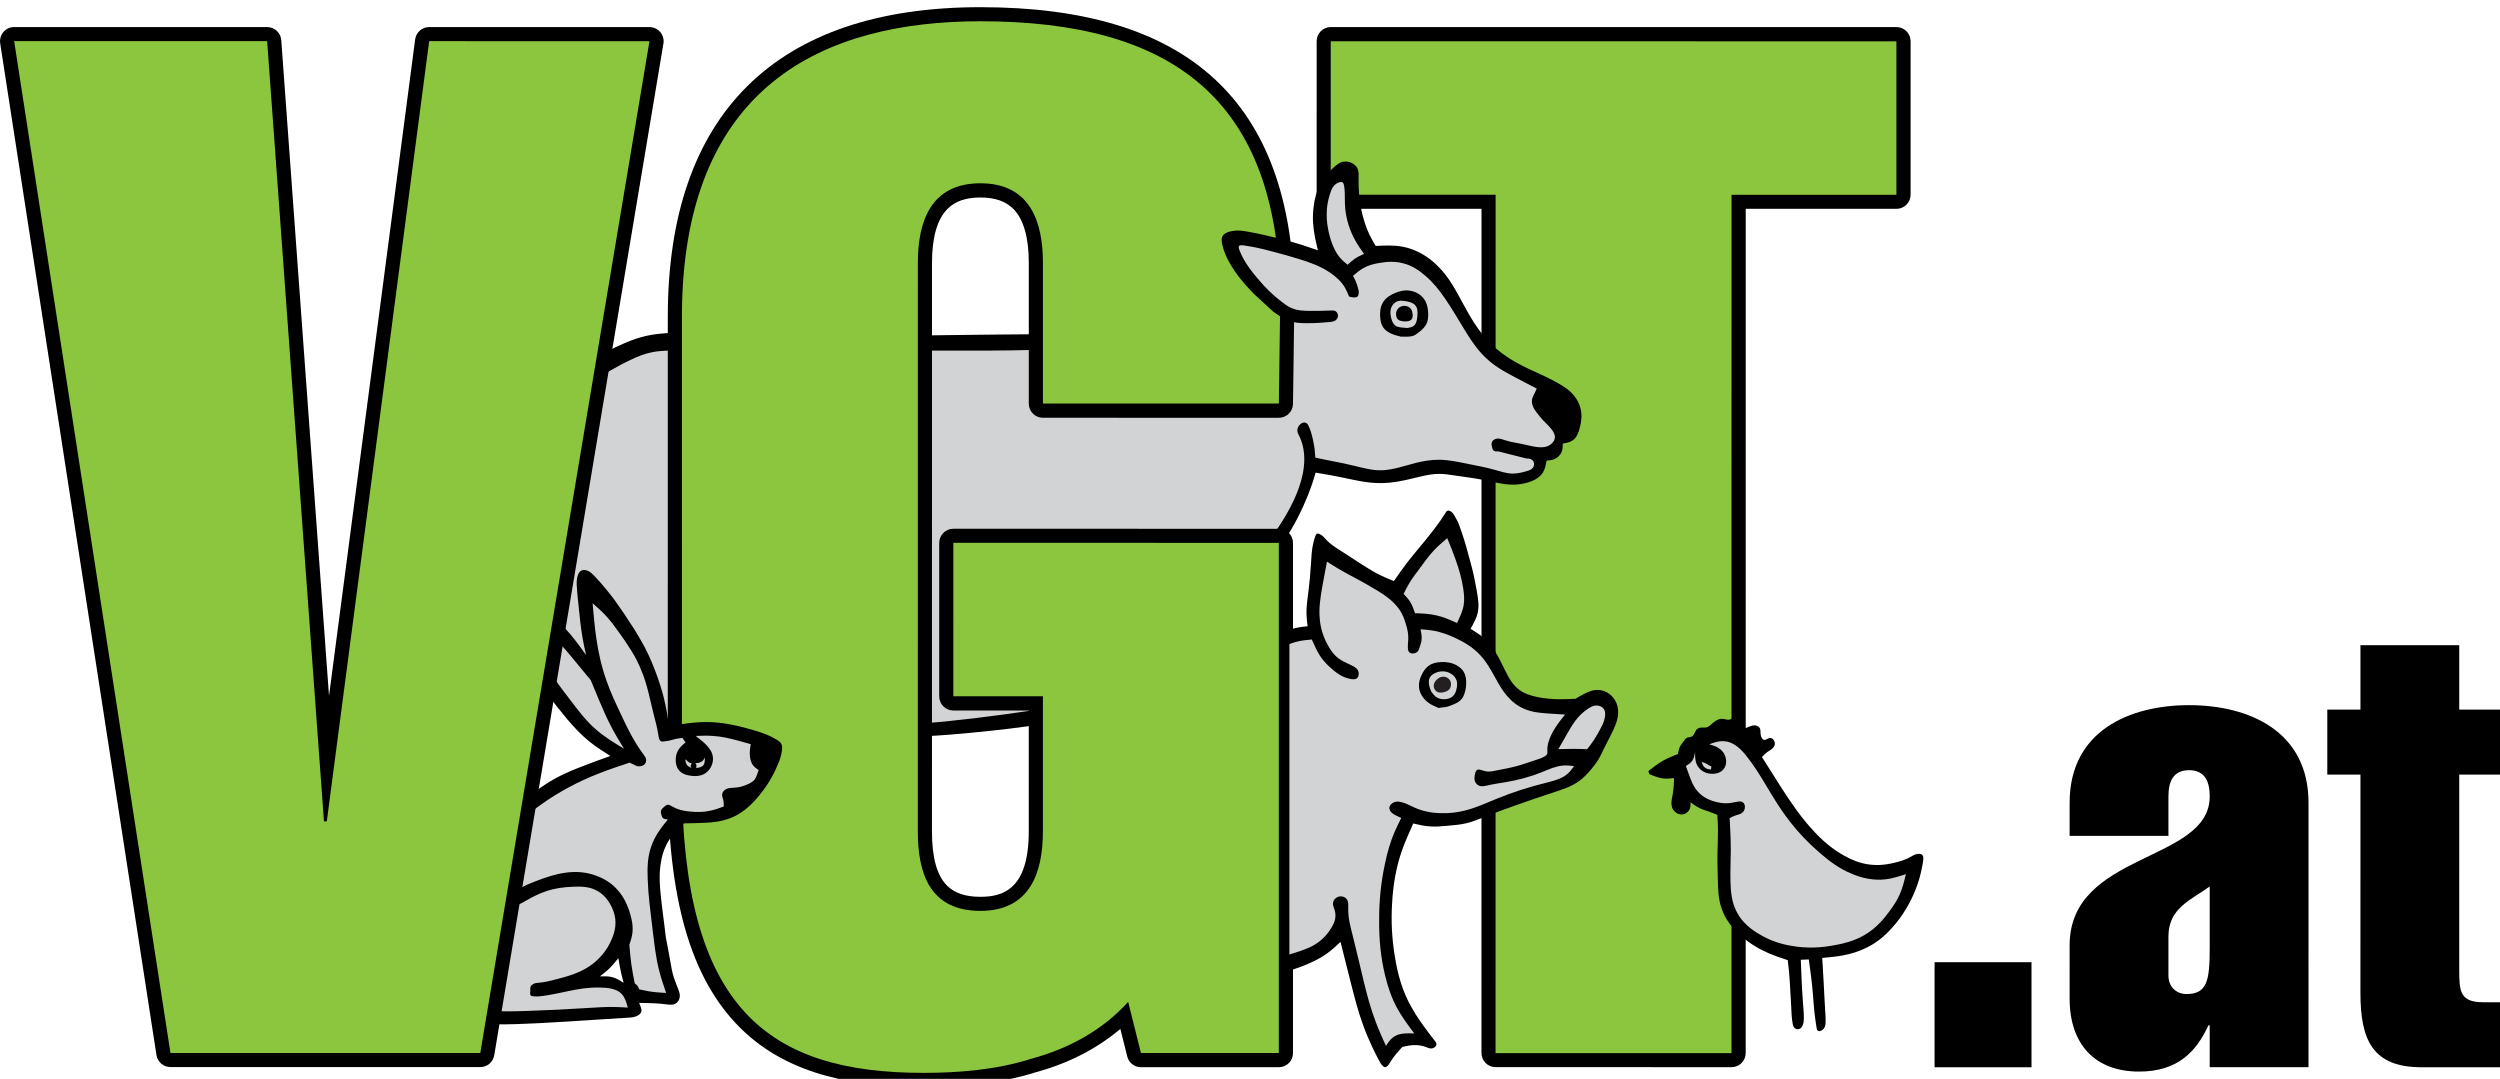
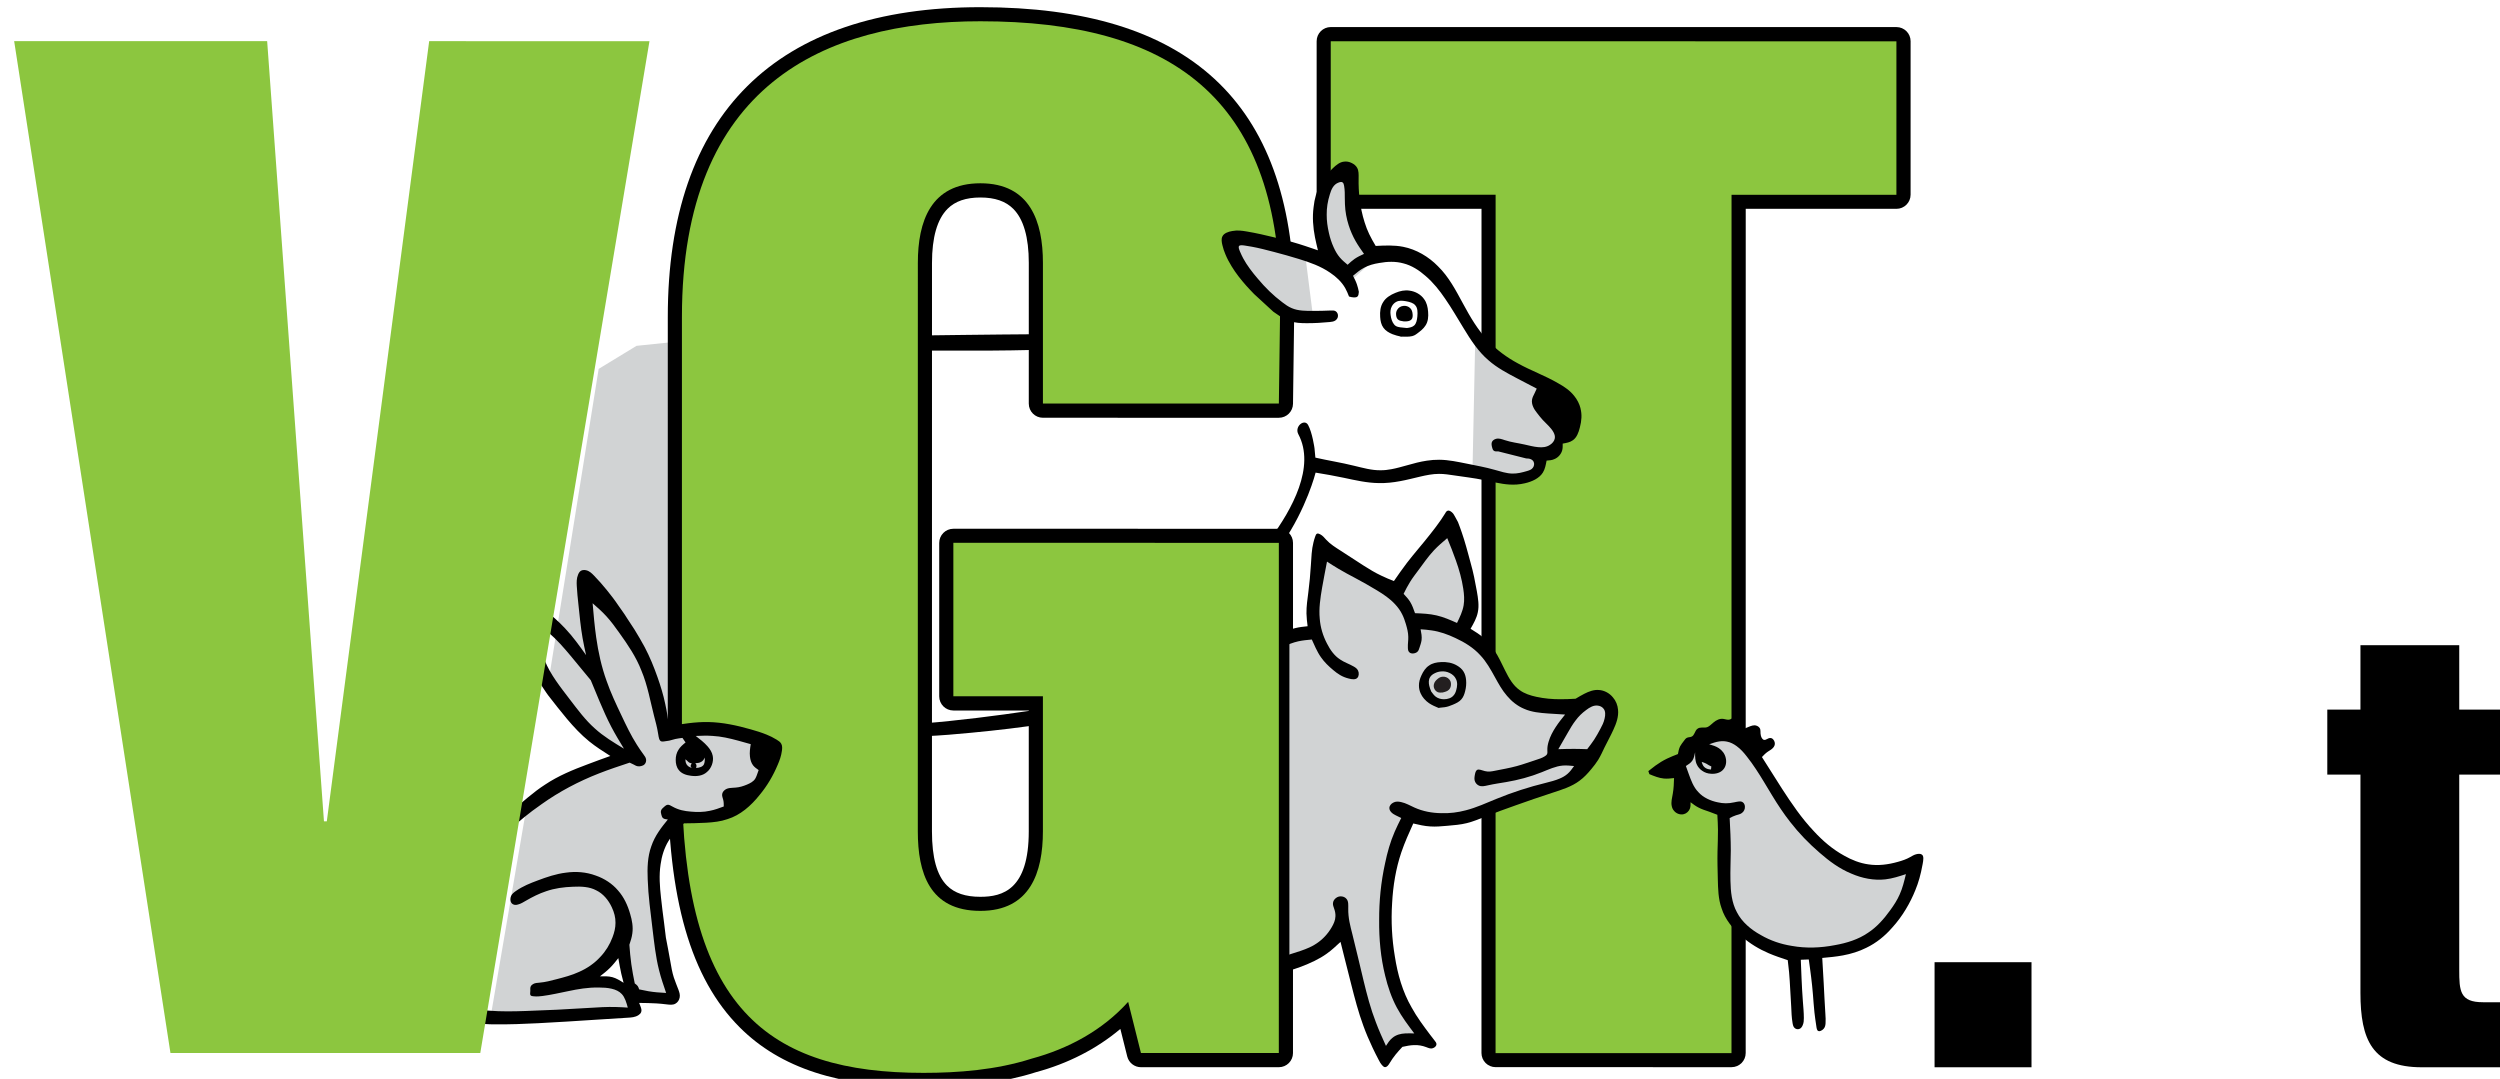
<svg xmlns="http://www.w3.org/2000/svg" height="53.944" width="125">
  <defs />
  <g transform="translate(-0.874,-944.133)">
    <g transform="matrix(0.431,0,0,0.431,0.498,568.315)">
-       <path style="fill-rule:nonzero;fill:#d1d3d4;" d="m110.49,911.53-2.869,0.106,0.423,44.939,13.388-1.487-0.319-1.806-9.776-0.107-0.637-0.637,0.319-17.529,0.531-0.85,35.7,0.109,2.231,0,2.02-3.931,1.487-4.78,4.357,1.168,4.143,0.319,4.888-0.742,3.507-0.106,3.93,0.743,0.107-14.235-6.161-8.394-2.338-2.231-3.188-0.744-1.913,0.212-3.4,1.804-2.655-1.699-3.082-0.85-1.594-0.213,0.425,10.307-0.001,7.436-0.85,0.955-2.868-0s-23.801,0.105-24.12,0.105c-0.319-0.001-0.742-0.637-0.742-0.637l0.001-7.224-10.945-0.001" />
      <path style="fill-rule:nonzero;fill:#d1d3d4;" d="m79.298,911.61-4.581,0.477-4.394,2.675-5.854,36.48,2.318,3.247,3.82,3.535,2.006,1.527-0.478,0.669-4.489,1.815-4.107,2.672-1.529,0.574-4.204,24.542,2.866,0.287,7.736-0.381,5.731-0.477-0.101-1.907-1.523-1.353-3.438-0.275,1.719-1.909,2.388-2.102,0.304,2.691,1.129,2.948,2.482,0.342,1.72-0,0.27-1.379-1.988-9.759-0.478-4.965,2.866-4.394-0-10.6-0.192-44.98" />
      <path style="fill-rule:nonzero;fill:#000000;" d="m117.38,910.77c-3.146,0.02-6.284,0.083-9.423,0.112l0.086,1.756c1.033,0.002,2.066,0.003,3.097,0.005,3.133,0.01,6.265,0.006,9.402-0.076,0.258-0.007,0.516-0.017,0.774-0.024l0.043-1.805c-1.326,0.018-2.653,0.023-3.979,0.033" />
-       <path style="fill-rule:nonzero;fill:#000000;" d="m79.298,910.57c-1.383,0.033-2.763,0.147-4.075,0.521-0.712,0.194-1.405,0.466-2.087,0.77-1.211,0.522-2.388,1.143-3.482,1.854-0.576,0.362-1.123,0.754-1.679,1.176-0.311,0.237-0.62,0.483-0.813,0.818-0.102,0.169-0.17,0.363-0.199,0.562-0.016,0.115-0.016,0.231-0.054,0.343-0.058,0.208-0.246,0.381-0.236,0.614-0.005,0.173,0.11,0.378,0.256,0.435,0.14,0.059,0.315-0.029,0.475-0.112,0.746-0.372,1.302-0.745,1.887-1.122,1.463-0.954,3.133-1.971,4.847-2.764,0.735-0.344,1.481-0.649,2.26-0.812,0.75-0.166,1.53-0.203,2.31-0.223,0.197-0.005,0.393-0.004,0.589-0.007l0-2.053" />
+       <path style="fill-rule:nonzero;fill:#000000;" d="m79.298,910.57l0-2.053" />
      <path style="fill-rule:nonzero;fill:#000000;" d="m98.104,957.44c3.453,0.081,6.904,0.102,10.184-0.068,1.783-0.086,3.518-0.227,5.228-0.396,3.034-0.283,5.983-0.639,8.731-1.067,1.445-0.217,2.817-0.457,4.217-0.717,0.779-0.147,1.559-0.301,2.046-0.526,0.262-0.114,0.433-0.248,0.509-0.389,0.042-0.081,0.044-0.165,0.144-0.243,0.147-0.144,0.622-0.255,0.603-0.422,0.017-0.124-0.266-0.279-0.632-0.332-0.347-0.053-0.782-0.004-1.185,0.045-1.869,0.211-3.266,0.436-4.738,0.664-3.671,0.574-7.862,1.177-12.157,1.618-1.844,0.192-3.712,0.355-5.662,0.414-1.877,0.062-3.823,0.031-5.771-0.013-0.49-0.011-0.981-0.026-1.472-0.039l-0.045,1.472" />
      <path style="fill-rule:nonzero;fill:#000000;" d="m220.88,875.11-65.623-0.004c-0.907,0-1.641,0.735-1.641,1.641l-0.001,17.804c0,0.906,0.734,1.641,1.641,1.641l17.486,0-0.005,97.936c0,0.906,0.735,1.64,1.642,1.64l27.369,0.002c0.906-0,1.641-0.735,1.641-1.641l0.005-97.935,17.485,0c0.906,0.001,1.641-0.734,1.641-1.64l0.001-17.804c-0-0.907-0.735-1.641-1.641-1.641" />
      <path style="fill-rule:nonzero;fill:#8cc63f;" d="m155.25,894.56,0.001-17.804,65.623,0.004-0.001,17.804-19.126-0.001-0.006,99.575-27.369-0.001,0.006-99.576-19.128-0.001" />
      <path style="fill-rule:nonzero;fill:#000000;" d="m149.23,933.31-37.758-0.002c-0.907,0-1.641,0.734-1.641,1.64l-0.001,17.803c0,0.907,0.734,1.641,1.641,1.641l8.748,0-0.001,14.022c-0,6.729-3.001,7.592-5.614,7.591-1.727-0-2.992-0.425-3.867-1.3-1.177-1.175-1.749-3.235-1.749-6.292l0.004-65.943c0-2.968,0.608-5.08,1.807-6.279,0.883-0.883,2.129-1.311,3.81-1.312,1.678,0.001,2.923,0.429,3.807,1.312,1.199,1.2,1.806,3.312,1.806,6.28l-0.002,16.321c0,0.906,0.734,1.64,1.641,1.64l27.37,0.002c0.898-0.001,1.629-0.721,1.642-1.619l0.163-12.365c-0.321-22.654-12.236-33.646-36.427-33.648-23.726-0.001-36.266,12.423-36.267,35.929l-0.003,53.416c-0,14.091,2.651,23.308,8.347,29.003,4.727,4.728,11.503,6.93,21.323,6.931,5.139,0.001,9.403-0.564,13.032-1.726,3.743-1.007,7.088-2.731,9.803-5.022l0.8,3.198c0.182,0.73,0.838,1.243,1.591,1.243l15.994,0c0.907-0,1.642-0.734,1.642-1.64l0.003-59.184c-0-0.907-0.735-1.641-1.642-1.641" />
      <path style="fill-rule:nonzero;fill:#8cc63f;" d="m131.75,988.19c-2.966,3.295-6.923,5.438-11.209,6.593-4.122,1.32-8.577,1.647-12.533,1.647-17.972-0.001-28.029-7.42-28.027-34.291l0.002-53.416c0.002-26.872,16.491-34.29,34.627-34.288,22.096,0.001,34.46,8.905,34.787,31.984l-0.165,12.366-27.37-0.002,0-16.32c0.001-4.78-1.485-9.233-7.254-9.233-5.771-0-7.257,4.452-7.256,9.232l-0.004,65.943c0,4.781,1.321,9.233,7.257,9.233,5.77,0.001,7.255-4.451,7.255-9.232l0.001-15.663-10.39-0.001,0.001-17.803,37.759,0.003-0.003,59.184-15.994-0.001-1.484-5.935" />
      <path style="fill-rule:nonzero;fill:#d1d3d4;" d="m78.248,957.06,4.584-0.668,3.916,0.764,3.151,1.145,0.096,2.102-1.051,2.291-1.816,1.91-2.196,1.527-2.197,0.478-4.68,0.19,0.191-9.74" />
      <path style="fill-rule:nonzero;fill:#000000;" d="m60.223,966.07c1.278-1.051,2.498-2.193,3.882-3.078,1.516-1.016,3.229-1.723,4.947-2.362,0.876-0.334,1.748-0.649,2.625-0.963-0.843-0.537-1.691-1.074-2.459-1.699-0.95-0.77-1.788-1.673-2.577-2.609-0.75-0.891-1.46-1.811-2.173-2.725,0,0-1.431-1.938-1.81-3.162-0.329-1.062-0.639-2.125-0.823-3.253-0.175-1.05-0.301-2.134-0.363-3.112-0.02-0.285-0.035-0.561-0-0.905,0.029-0.3,0.097-0.654,0.3-0.745,0.179-0.102,0.475,0.029,0.731,0.164,0.674,0.345,1.113,0.698,1.578,1.09,0.765,0.634,1.607,1.356,2.338,2.143,0.925,0.973,1.685,2.043,2.445,3.113-0.145-0.659-0.291-1.317-0.407-1.979-0.227-1.292-0.344-2.605-0.483-3.902-0.074-0.712-0.155-1.424-0.19-2.14-0.023-0.435-0.028-0.881,0.146-1.301,0.068-0.18,0.17-0.359,0.324-0.455,0.165-0.107,0.397-0.117,0.6-0.072,0.378,0.076,0.658,0.343,0.92,0.613,0.542,0.552,1.021,1.109,1.491,1.685,0.473,0.581,0.939,1.186,1.355,1.81,0.319,0.475,0.666,0.911,0.958,1.4l0.9,1.373c0.412,0.678,0.823,1.361,1.196,2.063,0.581,1.107,1.056,2.269,1.472,3.451,0.363,1.026,0.682,2.067,0.903,3.127,0.19,0.848,0.312,1.71,0.437,2.57,1.524-0.256,3.044-0.508,4.563-0.479,1.651,0.031,3.303,0.389,4.919,0.849,0.624,0.174,1.249,0.368,1.84,0.609,0.392,0.161,0.771,0.34,1.157,0.582,0.219,0.131,0.436,0.275,0.543,0.484,0.129,0.232,0.116,0.533,0.072,0.819-0.077,0.594-0.266,1.113-0.489,1.625-0.518,1.239-1.21,2.43-2.111,3.509-0.988,1.24-2.236,2.337-3.713,2.787-0.784,0.277-1.635,0.367-2.479,0.417-0.867,0.049-1.718,0.062-2.574,0.072-0.659,0.64-1.319,1.283-1.792,2.052-0.494,0.808-0.785,1.758-0.915,2.711-0.193,1.278-0.093,2.566,0.047,3.843,0.102,0.974,0.227,1.936,0.354,2.905l0.213,1.737c0.174,0.905,0.35,1.806,0.509,2.725,0.111,0.649,0.217,1.302,0.416,1.917,0.15,0.475,0.357,0.929,0.532,1.413,0.107,0.289,0.204,0.586,0.145,0.891-0.044,0.291-0.233,0.585-0.489,0.72-0.3,0.185-0.697,0.126-1.065,0.083-0.396-0.048-0.763-0.086-1.141-0.108-0.658-0.042-1.333-0.047-2.009-0.057,0.062,0.145,0.121,0.291,0.178,0.455,0.073,0.203,0.136,0.43,0.054,0.614-0.049,0.14-0.17,0.256-0.306,0.345-0.383,0.256-0.837,0.279-1.286,0.305-1.202,0.066-2.363,0.145-3.531,0.222-2.26,0.145-4.555,0.301-6.839,0.414-1.642,0.083-3.278,0.146-4.92,0.132-0.861,0.001-1.724-0.024-2.57-0.276-0.591-0.17-1.177-0.444-1.574-0.892-0.435-0.444-0.657-1.079-0.838-1.698-0.294-1.031-0.46-2.042-0.648-3.063-0.135-0.752-0.383-1.497-0.406-2.266-0.327-10.622,7.887-16.54,7.887-16.54zm21.31-5.57c0.053,0.064,0.102,0.131,0.125,0.199,0.035,0.111,0.001,0.238-0.034,0.362,0.087-0.008,0.18-0.018,0.272-0.034,0.194-0.039,0.397-0.106,0.523-0.237,0.222-0.203,0.222-0.57,0.217-0.939-0.052,0.107-0.106,0.213-0.184,0.306-0.13,0.159-0.333,0.27-0.542,0.309-0.126,0.029-0.251,0.029-0.377,0.034zm-1.143-0.45c0,0.127,0.005,0.256,0.04,0.378,0.038,0.146,0.121,0.28,0.232,0.383,0.131,0.121,0.301,0.188,0.47,0.251-0.048-0.047-0.101-0.101-0.127-0.16-0.038-0.111,0.034-0.246,0.112-0.381-0.077-0.015-0.15-0.026-0.217-0.054-0.136-0.057-0.238-0.174-0.344-0.276-0.052-0.049-0.111-0.097-0.165-0.14zm-26.471,23.014c0.078,0.951,0.256,1.892,0.397,2.845,0.086,0.567,0.169,1.138,0.421,1.666,0.203,0.454,0.527,0.876,0.938,1.137,0.538,0.368,1.225,0.451,1.903,0.5,1.482,0.121,2.885,0.087,4.308,0.039,2.392-0.077,4.827-0.199,7.247-0.353,1.075-0.067,2.149-0.14,3.223-0.106,0.45,0.009,0.896,0.039,1.347,0.067-0.165-0.589-0.33-1.181-0.697-1.572-0.586-0.64-1.69-0.759-2.677-0.759-1.288-0.016-2.382,0.178-3.55,0.425-0.988,0.198-2.023,0.44-2.972,0.56-0.329,0.045-0.644,0.073-1.035,0.034-0.131-0.009-0.277-0.033-0.34-0.107-0.102-0.105-0.044-0.319-0.039-0.508,0.01-0.193-0.029-0.357,0.04-0.507,0.043-0.116,0.15-0.219,0.271-0.29,0.231-0.142,0.503-0.146,0.769-0.171,0.664-0.058,1.298-0.222,1.937-0.392,0.896-0.232,1.796-0.465,2.643-0.857,0.925-0.405,1.783-0.991,2.465-1.742,0.618-0.649,1.098-1.427,1.414-2.279,0.207-0.537,0.347-1.105,0.343-1.666,0.011-0.614-0.151-1.23-0.426-1.805-0.383-0.834-1.007-1.583-1.801-1.965-0.794-0.431-1.768-0.465-2.7-0.421-1.085,0.038-2.127,0.178-3.114,0.521-0.818,0.267-1.602,0.665-2.357,1.104-0.291,0.17-0.576,0.349-0.907,0.435-0.125,0.039-0.261,0.063-0.396,0.039-0.151-0.026-0.301-0.111-0.383-0.238-0.068-0.097-0.102-0.218-0.107-0.345-0.01-0.149,0.015-0.299,0.073-0.435,0.107-0.251,0.338-0.434,0.576-0.595,0.799-0.557,1.641-0.89,2.513-1.214,1.049-0.397,2.144-0.77,3.276-0.906,1.153-0.164,2.357-0.077,3.462,0.336,0.997,0.342,1.921,0.942,2.591,1.737,0.677,0.764,1.118,1.713,1.403,2.72,0.223,0.735,0.358,1.506,0.252,2.247-0.053,0.45-0.199,0.885-0.344,1.325,0.058,0.761,0.12,1.515,0.227,2.266,0.101,0.746,0.251,1.481,0.397,2.222,0.13,0.092,0.256,0.185,0.343,0.304,0.077,0.112,0.121,0.248,0.166,0.384,0.357,0.077,0.721,0.155,1.083,0.217,0.324,0.052,0.654,0.098,0.978,0.125,0.358,0.034,0.712,0.054,1.069,0.073-0.299-0.876-0.6-1.752-0.822-2.647-0.402-1.584-0.565-3.23-0.766-4.851-0.222-1.897-0.488-3.76-0.55-5.697-0.054-1.288-0.019-2.609,0.416-3.814,0.203-0.601,0.498-1.172,0.852-1.7,0.324-0.493,0.698-0.953,1.07-1.413-0.222-0.023-0.45-0.049-0.581-0.179-0.093-0.095-0.141-0.246-0.179-0.401-0.04-0.151-0.072-0.3-0.035-0.432,0.039-0.179,0.2-0.314,0.358-0.454,0.126-0.107,0.248-0.213,0.382-0.238,0.19-0.039,0.393,0.096,0.595,0.207,0.713,0.401,1.394,0.522,2.12,0.582,0.727,0.067,1.493,0.067,2.208-0.094,0.558-0.105,1.085-0.304,1.618-0.502,0.001-0.256,0.005-0.51-0.058-0.76-0.054-0.227-0.164-0.454-0.125-0.673,0.024-0.178,0.139-0.353,0.289-0.469,0.339-0.29,0.833-0.247,1.278-0.29,0.46-0.035,0.871-0.164,1.303-0.344,0.372-0.156,0.759-0.353,0.964-0.687,0.073-0.116,0.124-0.248,0.178-0.384,0.078-0.204,0.147-0.406,0.218-0.615-0.243-0.17-0.484-0.338-0.654-0.562-0.208-0.276-0.313-0.637-0.353-0.997-0.059-0.488,0.014-0.968,0.092-1.448-0.483-0.14-0.963-0.275-1.451-0.406-0.983-0.266-1.985-0.504-2.998-0.553-0.643-0.048-1.287-0.02-1.936,0.005,0.484,0.372,0.968,0.74,1.375,1.205,0.28,0.319,0.523,0.687,0.6,1.109,0.135,0.663-0.16,1.467-0.687,1.882-0.475,0.427-1.157,0.518-1.831,0.426-0.571-0.068-1.128-0.262-1.432-0.683-0.247-0.304-0.348-0.736-0.344-1.157-0.004-0.42,0.097-0.828,0.311-1.162,0.197-0.339,0.512-0.604,0.831-0.865l-0.362-0.528c-0.272,0.034-0.548,0.068-0.818,0.126-0.242,0.058-0.484,0.14-0.721,0.194-0.189,0.038-0.373,0.063-0.582,0.087-0.11,0.014-0.232,0.029-0.323-0.001-0.257-0.072-0.306-0.464-0.363-0.813-0.136-0.88-0.32-1.49-0.488-2.154-0.417-1.612-0.746-3.542-1.458-5.227-0.624-1.623-1.593-3.03-2.589-4.424-0.471-0.66-0.94-1.312-1.486-1.903-0.489-0.538-1.04-1.022-1.593-1.506,0.112,1.326,0.228,2.648,0.416,3.969,0.242,1.704,0.615,3.402,1.196,5.015,0.474,1.374,1.099,2.696,1.728,4.017,0.551,1.166,1.108,2.337,1.791,3.408,0.242,0.386,0.498,0.759,0.779,1.142,0.131,0.174,0.261,0.348,0.29,0.556,0.034,0.198-0.025,0.425-0.164,0.567-0.097,0.114-0.247,0.178-0.396,0.213-0.146,0.038-0.296,0.053-0.432,0.019-0.16-0.029-0.309-0.121-0.454-0.198-0.151-0.078-0.3-0.149-0.456-0.218-1.196,0.397-2.391,0.791-3.568,1.255-2.347,0.918-4.602,2.104-6.656,3.571-1.554,1.078-2.564,1.964-3.35,2.647,0,0-7.193,5.745-6.429,15.146zm19.336-24.244c-0.508-0.837-1.017-1.674-1.466-2.535-0.508-0.973-0.954-1.98-1.38-2.993-0.339-0.803-0.672-1.606-1.002-2.415-0.769-0.939-1.54-1.873-2.319-2.808-0.789-0.942-1.592-1.877-2.527-2.671-0.459-0.402-0.952-0.765-1.447-1.133,0.203,1.486,0.412,2.968,0.949,4.313,0.662,1.657,1.829,3.103,2.943,4.566,0.904,1.177,1.775,2.361,2.861,3.321,1.001,0.919,2.198,1.636,3.388,2.356zm-2.787,26.415c0.494-0.015,0.992-0.029,1.448,0.093,0.46,0.125,0.875,0.387,1.298,0.654-0.092-0.349-0.184-0.703-0.266-1.052-0.136-0.6-0.237-1.204-0.344-1.81-0.31,0.391-0.623,0.788-0.978,1.138-0.359,0.357-0.755,0.668-1.157,0.977" />
      <path style="fill-rule:nonzero;fill:#d1d3d4;" d="m204.13,959-2.777-2.39-3.488,1.357-1.679,1.42-0.389,1.938,0.389,2.003,2.325,1.743,2.067,0.71,0.387,8.59,1.356,4.65,2.197,1.809,3.94,1.808,3.681-0.065,3.553-0.839,3.876-1.873,2.713-5.038,0.711-2.712-2.777,0.903-4.199-0.516-5.943-4.199-4.65-6.782-1.292-2.519" />
      <path style="fill-rule:nonzero;fill:#000000;" d="m200.1,966.49c-0.309-0.121-0.625-0.246-0.944-0.358-0.426-0.149-0.861-0.276-1.253-0.489-0.325-0.164-0.616-0.387-0.91-0.609,0.004,0.261,0.009,0.522-0.087,0.764-0.116,0.286-0.378,0.538-0.688,0.616-0.397,0.115-0.877-0.054-1.133-0.373-0.145-0.154-0.231-0.348-0.271-0.543-0.112-0.472,0.034-0.968,0.117-1.457,0.111-0.608,0.125-1.209,0.145-1.809-0.396,0.044-0.793,0.088-1.177,0.053-0.576-0.054-1.132-0.282-1.684-0.509l-0.121-0.353c0.272-0.217,0.538-0.429,0.82-0.635,0.425-0.31,0.88-0.586,1.355-0.817,0.412-0.199,0.838-0.363,1.258-0.528,0.058-0.315,0.117-0.624,0.251-0.891,0.117-0.222,0.28-0.417,0.441-0.634,0.102-0.141,0.208-0.296,0.358-0.363,0.169-0.083,0.403-0.053,0.563-0.145,0.139-0.068,0.231-0.222,0.309-0.378,0.102-0.209,0.188-0.427,0.364-0.532,0.13-0.103,0.32-0.127,0.507-0.133,0.179-0.004,0.35,0.02,0.504-0.017,0.305-0.059,0.542-0.336,0.819-0.562,0.343-0.292,0.755-0.494,1.186-0.417,0.237,0.029,0.474,0.14,0.697,0.071,0.193-0.047,0.374-0.241,0.572-0.249,0.198-0.03,0.416,0.14,0.551,0.324,0.252,0.334,0.243,0.725,0.233,1.122,0.271-0.111,0.548-0.223,0.837-0.344,0.3-0.12,0.62-0.256,0.92-0.144,0.156,0.048,0.305,0.159,0.383,0.29,0.141,0.233,0.038,0.527,0.125,0.852,0.049,0.236,0.199,0.488,0.382,0.507,0.209,0.044,0.46-0.232,0.707-0.217,0.249-0.019,0.484,0.261,0.523,0.526,0.054,0.228-0.048,0.457-0.199,0.616-0.169,0.193-0.405,0.305-0.614,0.45-0.251,0.17-0.461,0.392-0.673,0.616,0.769,1.223,1.536,2.444,2.319,3.659,1.123,1.733,2.283,3.447,3.704,4.942,1.02,1.113,2.177,2.105,3.513,2.837,0.871,0.498,1.826,0.876,2.808,1.012,1.133,0.18,2.309,0.029,3.443-0.296,0.493-0.135,0.982-0.303,1.408-0.547,0.213-0.115,0.411-0.251,0.672-0.323,0.233-0.068,0.513-0.088,0.668,0.02,0.277,0.155,0.193,0.657,0.111,1.103-0.236,1.288-0.479,2.135-0.851,3.04-0.578,1.447-1.497,3.049-2.674,4.331-0.856,0.989-1.859,1.796-3.006,2.348-0.848,0.427-1.776,0.712-2.717,0.886-0.793,0.149-1.598,0.222-2.401,0.294,0.064,0.984,0.122,1.966,0.17,2.945,0.063,1.189,0.116,2.376,0.194,3.566,0.024,0.364,0.049,0.726,0.019,1.09-0.019,0.218-0.054,0.431-0.218,0.615-0.169,0.194-0.475,0.353-0.634,0.252-0.15-0.063-0.183-0.314-0.217-0.543-0.093-0.634-0.165-1.089-0.218-1.592-0.072-0.664-0.122-1.409-0.179-2.126-0.054-0.662-0.121-1.302-0.2-1.94-0.081-0.696-0.183-1.395-0.28-2.091l-0.925,0.034c0.029,0.72,0.058,1.438,0.086,2.155,0.039,0.9,0.088,1.794,0.156,2.69,0.048,0.639,0.112,1.273,0.112,1.912,0,0.28-0.009,0.556-0.131,0.832-0.081,0.204-0.222,0.402-0.432,0.45-0.164,0.049-0.362,0.006-0.488-0.106-0.17-0.129-0.218-0.358-0.258-0.58-0.115-0.678-0.13-1.292-0.158-1.927-0.028-0.634-0.072-1.287-0.112-1.936-0.038-0.687-0.073-1.369-0.135-2.048-0.044-0.465-0.098-0.929-0.155-1.394-0.741-0.246-1.486-0.493-2.198-0.798-1.115-0.478-2.165-1.104-3.1-1.917-1.059-0.895-1.98-2.028-2.381-3.315-0.388-1.076-0.406-2.261-0.435-3.422-0.024-1.069-0.058-2.115-0.033-3.172,0.015-0.826,0.063-1.665,0.052-2.498-0.004-0.58-0.038-1.16-0.072-1.742zm-1.819-6.137c0.043,0.145,0.087,0.291,0.163,0.417,0.089,0.15,0.225,0.27,0.379,0.344,0.169,0.087,0.352,0.106,0.541,0.127l0.039-0.358c-0.091-0.04-0.184-0.083-0.272-0.132-0.11-0.059-0.217-0.136-0.328-0.199-0.16-0.087-0.343-0.14-0.522-0.199zm3.248,6.52c0.067,1.254,0.131,2.508,0.131,3.752-0.005,1.163-0.069,2.315-0.04,3.51,0.023,1.268,0.154,2.579,0.749,3.658,0.567,1.127,1.623,2.014,2.765,2.643,1.136,0.663,2.362,1.069,3.626,1.268,1.625,0.291,3.315,0.232,4.976-0.092,1.374-0.241,2.73-0.664,3.849-1.438,1.026-0.668,1.858-1.621,2.584-2.632,0.422-0.576,0.804-1.173,1.085-1.815,0.335-0.739,0.526-1.544,0.722-2.352-0.781,0.255-1.564,0.512-2.373,0.604-1.325,0.155-2.725-0.122-3.965-0.669-1.369-0.561-2.556-1.441-3.658-2.405-1.26-1.084-2.415-2.275-3.424-3.577-0.764-0.973-1.446-2.005-2.09-3.065-0.626-1.021-1.22-2.061-1.883-3.058-0.334-0.508-0.689-1.007-1.071-1.486-0.342-0.442-0.716-0.866-1.175-1.196-0.334-0.246-0.716-0.446-1.123-0.523-0.296-0.062-0.605-0.062-0.905-0.019-0.402,0.058-0.78,0.194-1.157,0.328,0.39,0.112,0.784,0.228,1.118,0.45,0.386,0.257,0.698,0.65,0.799,1.123,0.121,0.461,0.034,1.003-0.27,1.34-0.311,0.391-0.893,0.548-1.414,0.508-0.397-0.013-0.76-0.138-1.067-0.362-0.247-0.175-0.454-0.407-0.58-0.672-0.223-0.431-0.223-0.945-0.218-1.458-0.072,0.354-0.139,0.708-0.329,0.977-0.173,0.257-0.459,0.436-0.741,0.617,0.107,0.298,0.219,0.6,0.325,0.904,0.277,0.766,0.563,1.559,1.129,2.13,0.557,0.629,1.427,1.013,2.241,1.176,0.62,0.142,1.205,0.161,1.922,0,0.374-0.072,0.779-0.198,1.012,0.019,0.126,0.093,0.204,0.272,0.218,0.451,0.033,0.3-0.116,0.604-0.342,0.765-0.195,0.154-0.456,0.193-0.697,0.271-0.257,0.077-0.489,0.202-0.727,0.323" />
-       <path style="fill-rule:nonzero;fill:#000000;" d="m77.47,875.69c-0.312-0.369-0.77-0.581-1.253-0.581l-25.556-0.001c-0.823,0.001-1.519,0.611-1.627,1.428l-9.993,76.164-5.539-76.072c-0.062-0.857-0.776-1.521-1.637-1.521l-29.349-0.002c-0.48-0-0.934,0.208-1.246,0.572-0.311,0.364-0.449,0.845-0.376,1.319l18.13,117.37c0.124,0.8,0.813,1.391,1.622,1.39l35.944,0.003c0.802-0,1.486-0.581,1.619-1.371l19.627-117.37c0.08-0.476-0.054-0.963-0.365-1.331" />
      <path style="fill-rule:nonzero;fill:#8cc63f;" d="m2.516,876.74,29.349,0.002,6.59,90.508,0.33,0.001,11.876-90.508,25.556,0.002l-19.627,117.38h-35.943l-18.131-117.38" />
      <path style="fill-rule:nonzero;fill:#d1d3d4;" d="m152.25,901.23-4.888-1.381-2.445-0.319-1.274,0.213,0.956,2.124,1.699,2.762,1.701,2.338,5.205,1.806-0.955-7.543" />
      <path style="fill-rule:nonzero;fill:#d1d3d4;" d="m160.64,901.76-2.443-3.931s0.106-4.249-0.212-4.143-0.213-1.912-0.531-1.913c-0.319,0-1.487,0.531-1.487,0.531l-1.487,1.488-0.107,3.4,0.213,2.974,2.656,4.674,3.4-3.08" />
      <path style="fill-rule:nonzero;fill:#d1d3d4;" d="m172.01,911.54,3.93,2.763,5.419,3.294,1.274,3.186-1.168,2.656-1.382,1.063-0.849,0.531-0.213,1.38-1.807,0.956-1.594,0.105-3.93-0.638,0.319-15.298" />
      <path style="fill-rule:nonzero;fill:#000000;" d="m184.23,919.34c-0.131-0.523-0.393-1.025-0.741-1.453-0.498-0.629-1.177-1.084-1.878-1.47-1.505-0.877-3.122-1.448-4.632-2.285-1.289-0.692-2.499-1.573-3.481-2.643-1.193-1.244-2.067-2.753-2.894-4.284-0.843-1.549-1.648-3.117-2.91-4.346-1.079-1.114-2.528-1.965-4.037-2.26-1.041-0.209-2.117-0.156-3.192-0.101-0.266-0.451-0.532-0.906-0.755-1.38-0.212-0.436-0.381-0.89-0.528-1.357-0.285-0.89-0.475-1.825-0.581-2.733-0.097-0.785-0.13-1.554-0.116-2.392,0.006-0.426,0.024-0.871-0.179-1.214-0.129-0.234-0.358-0.417-0.619-0.544-0.284-0.145-0.615-0.207-0.915-0.158-0.484,0.053-0.9,0.402-1.274,0.759-0.595,0.557-1.079,1.147-1.433,1.83-0.445,0.802-0.706,1.736-0.802,2.676-0.16,1.181-0.065,2.362,0.159,3.514,0.101,0.504,0.223,1.007,0.343,1.506-0.987-0.339-1.97-0.678-2.967-0.958-0.667-0.194-1.336-0.359-2.013-0.523-1.09-0.267-2.204-0.523-3.279-0.703-0.542-0.092-1.074-0.17-1.685-0.053-0.463,0.073-0.976,0.262-1.142,0.634-0.144,0.276-0.082,0.663,0.004,1.012,0.088,0.383,0.204,0.717,0.345,1.05,0.193,0.475,0.445,0.949,0.72,1.394,0.493,0.813,1.08,1.549,1.704,2.256,0.294,0.33,0.603,0.647,0.908,0.966l2.231,2.05c0.25,0.175,0.499,0.351,0.757,0.517,0.335,0.213,0.687,0.412,1.061,0.537,0.664,0.252,1.404,0.282,2.116,0.276,0.881-0,1.717-0.048,2.618-0.135,0.232-0.024,0.474-0.053,0.658-0.188,0.164-0.116,0.291-0.315,0.29-0.528,0.01-0.208-0.096-0.421-0.257-0.528-0.168-0.116-0.402-0.101-0.624-0.091-0.722,0.039-1.346,0.039-2.015,0.043-0.822,0.005-1.713,0.01-2.469-0.319-0.392-0.16-0.75-0.416-1.089-0.678-1.064-0.798-1.979-1.699-2.85-2.74-0.643-0.746-1.264-1.567-1.682-2.343-0.129-0.237-0.241-0.473-0.381-0.802-0.102-0.238-0.213-0.528-0.107-0.644,0.087-0.125,0.383-0.092,0.634-0.058,0.344,0.049,0.591,0.087,0.857,0.141,0.793,0.144,1.704,0.377,2.58,0.609,0.986,0.262,1.926,0.519,2.875,0.815,1.253,0.386,2.526,0.831,3.63,1.597,0.697,0.469,1.331,1.06,1.737,1.777,0.176,0.31,0.311,0.644,0.442,0.977,0.174,0.048,0.349,0.102,0.547,0.107,0.15,0.01,0.314-0.01,0.416-0.087,0.141-0.111,0.16-0.339,0.178-0.561-0.061-0.296-0.125-0.59-0.226-0.871-0.116-0.343-0.286-0.667-0.451-0.992,0.408-0.344,0.809-0.682,1.268-0.925,0.539-0.3,1.148-0.46,1.778-0.561,0.933-0.169,1.892-0.203,2.788,0.043,0.959,0.238,1.835,0.8,2.589,1.468,0.896,0.769,1.623,1.684,2.271,2.643,0.765,1.103,1.428,2.264,2.14,3.422,0.816,1.35,1.694,2.701,2.878,3.708,0.969,0.86,2.15,1.486,3.312,2.096,0.769,0.402,1.53,0.799,2.29,1.196-0.087,0.194-0.174,0.387-0.271,0.581-0.111,0.223-0.233,0.446-0.272,0.688-0.053,0.28,0.011,0.589,0.131,0.852,0.107,0.257,0.266,0.469,0.432,0.687,0.222,0.29,0.449,0.581,0.686,0.837,0.218,0.232,0.451,0.445,0.693,0.702,0.391,0.412,0.814,0.963,0.687,1.466-0.058,0.282-0.28,0.542-0.543,0.708-0.407,0.281-0.904,0.319-1.38,0.27-0.541-0.044-1.054-0.194-1.573-0.304-0.76-0.175-1.526-0.253-2.3-0.51-0.343-0.111-0.687-0.251-1.034-0.145-0.18,0.053-0.359,0.169-0.438,0.329-0.09,0.166-0.061,0.378-0.013,0.595,0.039,0.179,0.097,0.363,0.218,0.451,0.127,0.096,0.325,0.087,0.524,0.078l3.223,0.813c0.189,0.005,0.374,0.015,0.543,0.093,0.14,0.058,0.266,0.164,0.329,0.304,0.106,0.213,0.053,0.504-0.092,0.688-0.155,0.222-0.427,0.305-0.686,0.382-0.573,0.169-1.118,0.303-1.666,0.291-0.693-0.001-1.39-0.247-2.088-0.437-1.064-0.304-2.119-0.488-3.185-0.707-1.07-0.213-2.148-0.454-3.243-0.459-0.479-0.005-0.959,0.034-1.428,0.106-0.785,0.116-1.545,0.319-2.304,0.538-0.596,0.163-1.196,0.339-1.807,0.451-0.415,0.076-0.837,0.13-1.252,0.124-1.036,0.019-2.058-0.281-3.079-0.522-1.5-0.373-3.002-0.605-4.492-0.944l-0.102-1.094s-0.249-1.806-0.743-2.695c-0.426-0.767-1.609,0.178-1.131,1.072,2.009,3.771-0.759,8.761-3.22,12.082l0.812,0.027,0.542,0.577c2.837-4.095,3.869-8.23,3.869-8.23,1.041,0.168,2.232,0.377,3.269,0.599,1.346,0.287,2.696,0.601,4.066,0.615,0.832,0.019,1.666-0.072,2.482-0.227,0.776-0.14,1.534-0.343,2.311-0.523,0.72-0.168,1.456-0.318,2.188-0.318,0.605-0.005,1.209,0.096,1.815,0.184,1.123,0.169,2.236,0.295,3.35,0.523,0.991,0.193,1.984,0.468,2.978,0.528,0.6,0.038,1.199,0.004,1.819-0.146,0.819-0.185,1.671-0.571,2.082-1.234,0.252-0.396,0.344-0.895,0.436-1.395,0.319-0.023,0.64-0.043,0.924-0.183,0.402-0.164,0.741-0.542,0.872-0.959,0.082-0.266,0.077-0.547,0.073-0.831,0.43-0.073,0.861-0.15,1.177-0.388,0.445-0.3,0.673-0.9,0.814-1.486,0.203-0.765,0.261-1.501,0.073-2.208zm-20.041-10.108c0.169-0.028,0.338-0.096,0.435-0.217,0.126-0.14,0.146-0.368,0.126-0.581-0.018-0.282-0.096-0.547-0.285-0.721-0.194-0.198-0.509-0.301-0.799-0.257-0.285,0.029-0.545,0.189-0.687,0.422-0.126,0.178-0.17,0.401-0.145,0.629,0.015,0.194,0.076,0.388,0.197,0.508,0.161,0.165,0.426,0.198,0.688,0.237,0.156,0.006,0.311,0.014,0.47-0.02zm-0.834,1.791c0.044,0.011,0.185,0.034,0.33,0.058-0.106-0.023-0.211-0.048-0.317-0.072-0.058-0.001-0.072,0.003-0.014,0.013zm-0.774-1.446c-0.204-0.251-0.334-0.653-0.383-1.052-0.052-0.367-0.028-0.72,0.146-1.03,0.112-0.212,0.295-0.402,0.505-0.508,0.329-0.183,0.729-0.145,1.141-0.072,0.416,0.078,0.847,0.19,1.07,0.475,0.276,0.295,0.286,0.808,0.238,1.302-0.039,0.407-0.121,0.808-0.363,1.03-0.201,0.19-0.513,0.257-0.844,0.298-0.05-0.017-0.487-0.032-0.787-0.08-0.412-0.058-0.587-0.169-0.722-0.362zm1.809,1.434c0.472-0.04,0.665-0.184,0.906-0.365,0.314-0.236,0.711-0.532,0.94-0.904,0.315-0.46,0.358-1.045,0.31-1.611-0.038-0.537-0.159-1.057-0.469-1.467-0.363-0.532-1.022-0.894-1.671-0.977-0.56-0.093-1.112,0.029-1.644,0.251-0.583,0.234-1.139,0.581-1.434,1.085-0.315,0.478-0.388,1.102-0.344,1.712,0.028,0.46,0.122,0.914,0.381,1.259,0.243,0.344,0.641,0.58,1.052,0.745,0.313,0.124,0.633,0.201,0.952,0.272,0.16,0.003,0.673,0.035,1.021,0.001zm-6.364-9.015c-0.294,0.203-0.556,0.446-0.819,0.688-0.318-0.266-0.638-0.533-0.904-0.848-0.295-0.343-0.519-0.745-0.707-1.16-0.251-0.548-0.431-1.114-0.561-1.701-0.161-0.691-0.258-1.402-0.253-2.099-0.008-0.79,0.111-1.559,0.364-2.357,0.17-0.571,0.412-1.158,1.022-1.375,0.16-0.063,0.343-0.097,0.449-0.018,0.112,0.068,0.156,0.24,0.185,0.401,0.048,0.272,0.062,0.5,0.072,0.741,0.015,0.45-0,0.934,0.025,1.414,0.034,0.833,0.183,1.641,0.434,2.425,0.203,0.635,0.47,1.249,0.799,1.829,0.291,0.514,0.634,0.998,0.978,1.487-0.377,0.174-0.75,0.343-1.084,0.575" />
      <path style="fill-rule:nonzero;fill:#d1d3d4;" d="m150.45,946.1,2.938-0.935,0.071-5.974,1.009-3.742,4.678,3.022,3.455,1.8,2.161-2.809,3.886-4.603,2.231,4.534,0.358,5.325-0.863,2.663,4.823,5.11,2.879,3.095,4.606,0.431,3.383-1.367,1.512,1.151-0.648,3.455-1.943,3.382-3.526,2.518-3.455,1.08-3.095,1.079-3.383,1.007-4.391,0.935-2.446-0.935-0.935,1.943-2.088,8.06,0.36,7.124,2.078,6.252,2.097,2.313-2.879,0.575-1.801,1.584-1.511-3.167-2.663-9.284-0.647-2.375-2.087,2.231-2.807,1.151-1.353,1.007,0.002-37.637" />
      <path style="fill-rule:nonzero;fill:#000000;" d="m187.02,955.33c-0.097,0.451-0.286,0.819-0.489,1.192-0.223,0.42-0.459,0.845-0.722,1.253-0.251,0.382-0.533,0.74-0.809,1.104-0.508-0.015-1.01-0.035-1.52-0.035-0.609-0.003-1.22,0.016-1.829,0.035,0.367-0.645,0.741-1.288,1.114-1.937,0.275-0.484,0.556-0.963,0.891-1.394,0.338-0.459,0.74-0.857,1.23-1.214,0.402-0.306,0.866-0.582,1.36-0.508,0.237,0.029,0.488,0.145,0.629,0.328,0.268,0.285,0.247,0.764,0.145,1.176zm-16.352-13.142c-0.12,0.712-0.445,1.381-0.769,2.048-0.779-0.345-1.56-0.689-2.373-0.875-0.808-0.191-1.654-0.224-2.498-0.258-0.165-0.465-0.324-0.929-0.58-1.341-0.209-0.324-0.475-0.614-0.745-0.904,0.232-0.465,0.468-0.935,0.745-1.375,0.291-0.475,0.634-0.915,0.969-1.365,0.586-0.789,1.142-1.602,1.81-2.313,0.475-0.504,1.008-0.958,1.539-1.408,0.354,0.861,0.702,1.722,1.007,2.599,0.378,1.06,0.683,2.144,0.853,3.277,0.095,0.638,0.15,1.295,0.042,1.915zm17.911,12.112c-0.044-0.519-0.242-1.031-0.595-1.433-0.397-0.489-1.008-0.818-1.612-0.853-0.586-0.057-1.171,0.165-1.704,0.437-0.353,0.179-0.683,0.378-1.013,0.575-0.595,0.034-1.186,0.063-1.776,0.059-0.924,0.001-1.846-0.078-2.775-0.28-0.691-0.151-1.388-0.369-1.936-0.779-0.765-0.525-1.258-1.404-1.684-2.266-0.411-0.823-0.769-1.626-1.268-2.372-0.335-0.508-0.737-0.987-1.196-1.395-0.474-0.416-1.012-0.749-1.549-1.083,0.354-0.62,0.707-1.24,0.838-1.903,0.174-0.784,0.033-1.635-0.111-2.464-0.198-1.108-0.406-2.173-0.706-3.223-0.129-0.451-0.445-1.707-0.782-2.792-0.336-1.079-0.697-1.991-0.697-1.991-0.121-0.223-0.236-0.45-0.363-0.668-0.096-0.184-0.198-0.359-0.376-0.499-0.131-0.107-0.3-0.199-0.437-0.164-0.164,0.029-0.276,0.237-0.377,0.416-0.141,0.237-0.266,0.426-0.402,0.62-0.383,0.552-0.818,1.136-1.268,1.697-0.9,1.153-1.84,2.203-2.708,3.334-0.517,0.678-1.012,1.39-1.505,2.102-0.489-0.194-0.972-0.388-1.447-0.621-0.717-0.333-1.399-0.749-2.068-1.175-0.88-0.562-1.737-1.137-2.643-1.714-0.606-0.387-1.229-0.774-1.695-1.282-0.207-0.222-0.386-0.47-0.702-0.634-0.12-0.064-0.265-0.116-0.362-0.074-0.113,0.043-0.169,0.199-0.218,0.344-0.087,0.252-0.15,0.455-0.198,0.672-0.212,0.809-0.242,1.753-0.301,2.658-0.063,1.06-0.16,2.071-0.29,3.098-0.103,0.822-0.233,1.655-0.22,2.483,0.011,0.493,0.069,0.992,0.132,1.485-0.484,0.048-0.968,0.102-1.438,0.219-0.484,0.116-0.951,0.301-1.408,0.502l0,1.667c0.569-0.267,1.149-0.498,1.755-0.636,0.514-0.111,1.046-0.164,1.579-0.212,0.146,0.329,0.291,0.664,0.451,0.988,0.179,0.367,0.366,0.725,0.603,1.06,0.393,0.571,0.911,1.069,1.433,1.5,0.514,0.433,1.026,0.79,1.791,0.978,0.378,0.103,0.814,0.161,1.017-0.09,0.174-0.179,0.198-0.562,0.072-0.824-0.101-0.223-0.3-0.363-0.507-0.479-0.528-0.306-1.099-0.485-1.579-0.818-0.653-0.417-1.142-1.1-1.509-1.825-0.485-0.92-0.776-1.903-0.851-2.9-0.117-1.186,0.067-2.396,0.27-3.586,0.179-1.022,0.379-2.034,0.571-3.041,0.441,0.286,0.881,0.567,1.331,0.833,0.629,0.378,1.284,0.722,1.933,1.066,0.857,0.464,1.709,0.93,2.54,1.442,0.75,0.455,1.486,0.949,2.082,1.593,0.343,0.363,0.639,0.769,0.852,1.215,0.176,0.349,0.296,0.716,0.412,1.094,0.144,0.489,0.275,0.992,0.279,1.477,0.016,0.411-0.066,0.807-0.047,1.268,0.004,0.199,0.03,0.411,0.164,0.523,0.19,0.231,0.708,0.173,0.94-0.049,0.137-0.122,0.184-0.291,0.237-0.455,0.098-0.3,0.208-0.591,0.247-0.89,0.054-0.412-0.028-0.838-0.111-1.264,0.426,0.028,0.852,0.059,1.268,0.127,0.963,0.134,1.893,0.468,2.789,0.895,1.066,0.493,2.082,1.124,2.855,1.975,0.707,0.74,1.216,1.661,1.718,2.57,0.417,0.755,0.827,1.506,1.394,2.155,0.537,0.643,1.225,1.19,1.994,1.506,0.862,0.386,1.835,0.473,2.789,0.541,0.659,0.05,1.307,0.083,1.955,0.122-0.378,0.468-0.756,0.938-1.089,1.451-0.347,0.529-0.648,1.099-0.822,1.694-0.098,0.32-0.161,0.649-0.147,1.006,0.007,0.155,0.025,0.311-0.034,0.436-0.053,0.117-0.169,0.198-0.29,0.271-0.314,0.195-0.644,0.291-0.969,0.397-0.744,0.236-1.491,0.518-2.264,0.726-0.843,0.232-1.709,0.372-2.537,0.542-0.369,0.072-0.727,0.15-1.147,0.038-0.339-0.076-0.726-0.281-0.924-0.125-0.156,0.093-0.212,0.368-0.257,0.615-0.044,0.275-0.068,0.518,0.038,0.739,0.078,0.185,0.236,0.351,0.416,0.437,0.318,0.17,0.711,0.065,1.089-0.019,0.745-0.168,1.423-0.256,2.115-0.377,1.365-0.233,2.765-0.595,4.116-1.142,0.803-0.319,1.594-0.697,2.426-0.77,0.43-0.037,0.876,0.01,1.321,0.054-0.233,0.329-0.468,0.659-0.769,0.915-0.261,0.227-0.576,0.406-0.906,0.542-0.517,0.222-1.064,0.354-1.606,0.494-1.946,0.478-3.86,1.092-5.723,1.856-1.171,0.48-2.328,1.012-3.548,1.327-0.921,0.246-1.878,0.367-2.842,0.334-1.075-0.01-2.154-0.213-3.118-0.65-0.512-0.226-0.992-0.518-1.553-0.638-0.31-0.072-0.644-0.093-0.925,0.073-0.237,0.12-0.442,0.368-0.436,0.615-0.009,0.184,0.097,0.371,0.233,0.507,0.149,0.155,0.328,0.253,0.506,0.344,0.214,0.107,0.423,0.208,0.635,0.311-0.262,0.528-0.526,1.05-0.759,1.592-0.509,1.167-0.857,2.406-1.114,3.659-0.48,2.175-0.698,4.39-0.688,6.609-0.02,2.163,0.175,4.327,0.697,6.432,0.31,1.288,0.736,2.552,1.36,3.713,0.566,1.055,1.293,2.023,2.02,2.986-0.359-0.01-0.718-0.023-1.071,0-0.252,0.014-0.503,0.049-0.746,0.125-0.266,0.083-0.527,0.218-0.74,0.402-0.299,0.247-0.518,0.585-0.731,0.919-0.416-0.909-0.828-1.825-1.176-2.759-0.601-1.543-1.021-3.151-1.413-4.772-0.446-1.819-0.856-3.664-1.308-5.426-0.241-0.953-0.497-1.883-0.477-2.967-0-0.412,0.043-0.843-0.199-1.124-0.12-0.155-0.32-0.26-0.522-0.289-0.257-0.047-0.529,0.029-0.727,0.197-0.185,0.147-0.314,0.365-0.325,0.582-0.024,0.218,0.068,0.431,0.141,0.648,0.102,0.291,0.16,0.582,0.146,0.872-0.01,0.455-0.208,0.896-0.451,1.302-0.44,0.755-1.036,1.384-1.732,1.848-0.961,0.687-2.664,1.106-3.892,1.513l-0,1.841c0.96-0.256,1.721-0.507,2.098-0.659,1.046-0.405,2.087-0.866,2.987-1.52,0.562-0.4,1.071-0.88,1.58-1.354,0.154,0.623,0.314,1.253,0.47,1.882,0.255,1.027,0.516,2.053,0.778,3.078,0.407,1.604,0.824,3.209,1.393,4.754,0.315,0.876,0.682,1.727,1.085,2.579,0.227,0.479,0.464,0.954,0.703,1.403,0.11,0.218,0.226,0.432,0.415,0.635,0.088,0.097,0.194,0.194,0.305,0.199,0.121,0.014,0.253-0.078,0.344-0.178,0.096-0.103,0.155-0.203,0.219-0.311,0.192-0.323,0.424-0.653,0.667-0.959,0.257-0.319,0.529-0.615,0.799-0.904,0.451-0.098,0.9-0.193,1.351-0.204,0.474-0.02,0.954,0.059,1.418,0.237,0.247,0.092,0.489,0.214,0.745,0.125,0.21-0.053,0.423-0.242,0.436-0.43,0.025-0.175-0.12-0.35-0.251-0.508-0.188-0.226-0.339-0.431-0.489-0.633-0.73-0.973-1.53-2.034-2.149-3.171-1.049-1.82-1.617-3.849-1.936-5.901-0.344-2.042-0.45-4.11-0.319-6.175,0.106-2.01,0.43-4.013,1.07-5.906,0.388-1.143,0.886-2.246,1.385-3.349,0.653,0.155,1.302,0.306,1.955,0.343,0.654,0.049,1.317-0.014,1.976-0.072,0.778-0.069,1.553-0.126,2.299-0.315,0.702-0.173,1.379-0.46,2.059-0.726,1.199-0.484,2.41-0.915,3.61-1.341,1.39-0.494,2.774-0.977,4.203-1.438,1.123-0.367,2.27-0.715,3.19-1.412,0.518-0.378,0.963-0.861,1.374-1.361,0.291-0.348,0.566-0.701,0.8-1.083,0.281-0.461,0.503-0.964,0.739-1.452,0.33-0.673,0.693-1.311,1.007-2.008,0.344-0.736,0.63-1.54,0.543-2.333" />
      <path style="fill-rule:nonzero;fill:#231f20;" d="m167.68,952.27c0.168,0.062,0.363,0.048,0.556,0.033,0.285-0.071,0.571-0.145,0.747-0.343,0.15-0.156,0.226-0.402,0.218-0.634-0-0.204-0.067-0.397-0.199-0.542-0.184-0.227-0.513-0.349-0.799-0.31-0.226,0.02-0.426,0.135-0.595,0.29-0.179,0.15-0.33,0.34-0.384,0.562-0.048,0.184-0.034,0.388,0.053,0.561,0.084,0.175,0.233,0.315,0.403,0.383" />
      <path style="fill-rule:nonzero;fill:#000000;" d="m166.77,950.53c0.115-0.204,0.323-0.354,0.543-0.46,0.228-0.116,0.473-0.189,0.72-0.208,0.344-0.039,0.697,0.019,1.017,0.179,0.315,0.15,0.592,0.392,0.726,0.697,0.198,0.378,0.16,0.857,0.034,1.289-0.062,0.232-0.154,0.45-0.309,0.615-0.247,0.309-0.693,0.448-1.118,0.445-0.349-0.001-0.687-0.099-0.945-0.291-0.207-0.16-0.366-0.378-0.526-0.595-0.093-0.224-0.179-0.441-0.233-0.684-0.078-0.329-0.082-0.711,0.092-0.986zm-0.13,3.004c0.348,0.238,0.735,0.402,1.122,0.563,0.067-0.016,0.137-0.025,0.204-0.034,0.164-0.024,0.338-0.029,0.505-0.053,0.324-0.044,0.628-0.159,0.943-0.291,0.368-0.155,0.745-0.329,0.992-0.624,0.228-0.252,0.353-0.601,0.436-0.944,0.112-0.427,0.149-0.852,0.112-1.288-0.029-0.338-0.111-0.687-0.291-0.977-0.175-0.296-0.456-0.533-0.76-0.707-0.557-0.334-1.205-0.441-1.868-0.403-0.493,0.02-0.992,0.121-1.376,0.398-0.401,0.256-0.681,0.686-0.885,1.137-0.184,0.392-0.303,0.799-0.29,1.216-0.001,0.304,0.074,0.608,0.199,0.885,0.097,0.218,0.226,0.421,0.382,0.6,0.164,0.198,0.363,0.378,0.577,0.522" />
      <path style="fill-rule:nonzero;fill:#000000;" d="m225.3,995.78,0-12.186,11.246,0.001-0,12.186-11.246-0.001" />
-       <path style="fill-rule:nonzero;fill:#000000;" d="m252.43,985.11c0,1.451,1.015,2.176,2.103,2.176,2.394,0.001,2.685-1.595,2.686-5.295l0-7.18c-2.249,1.595-4.789,2.538-4.789,5.801l-0,4.499zm4.788,5.803-0.145,0.001c-1.378,2.974-3.483,5.367-8.054,5.367-5.004-0-8.052-3.046-8.052-8.488l0.001-6.165c0.001-10.882,16.251-9.575,16.251-17.264,0.001-1.669-0.507-3.046-2.394-3.047-1.885-0.001-2.394,1.378-2.393,3.047l0,4.57-11.463-0.001-0-3.845c0.001-8.342,6.966-11.315,13.857-11.316,6.893,0.001,13.857,2.975,13.856,11.317l-0.001,30.684-11.462-0.001,0-4.86" />
      <path style="fill-rule:nonzero;fill:#000000;" d="m270.86,961.83,0-7.543,3.846-0,0.001-7.471,11.461,0,0.001,7.471,5.007,0-0,7.544-5.008-0-0.001,22.633c-0,2.466,0.072,3.773,2.757,3.772l2.249,0.001-0,7.544-9.36-0c-5.731-0-7.108-3.191-7.108-8.633l0.002-25.317-3.846-0.001" />
    </g>
  </g>
</svg>